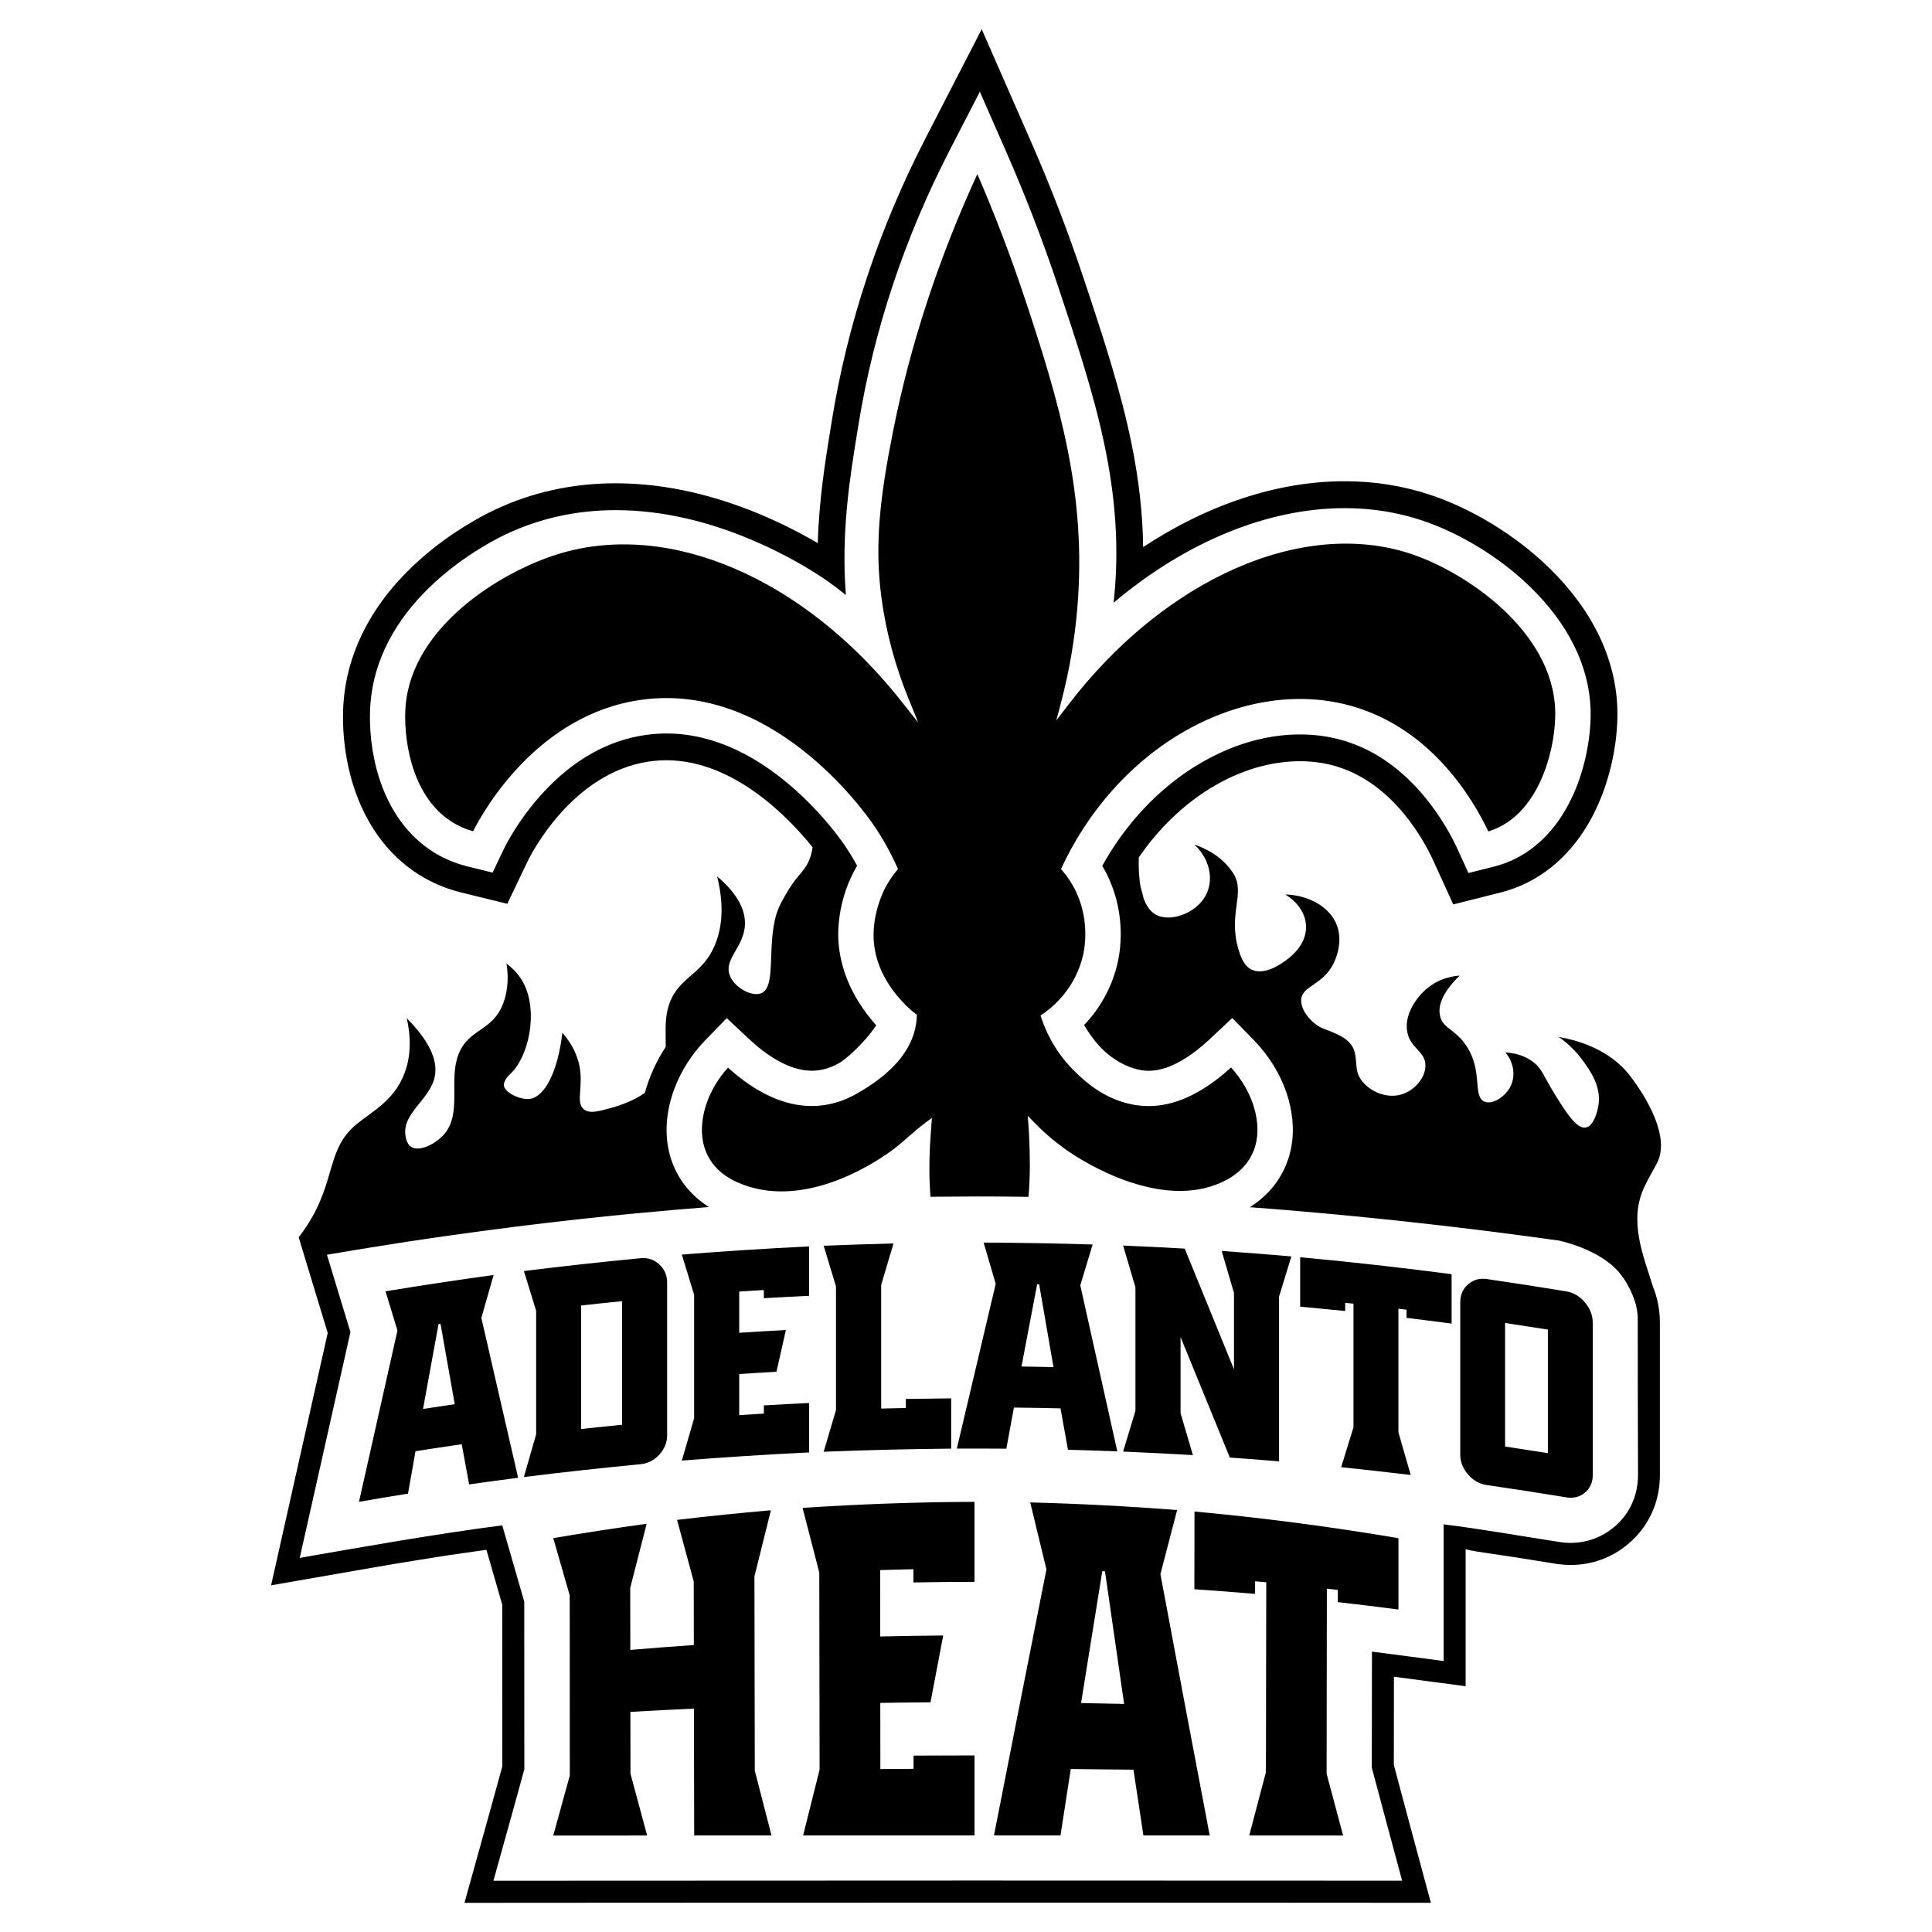
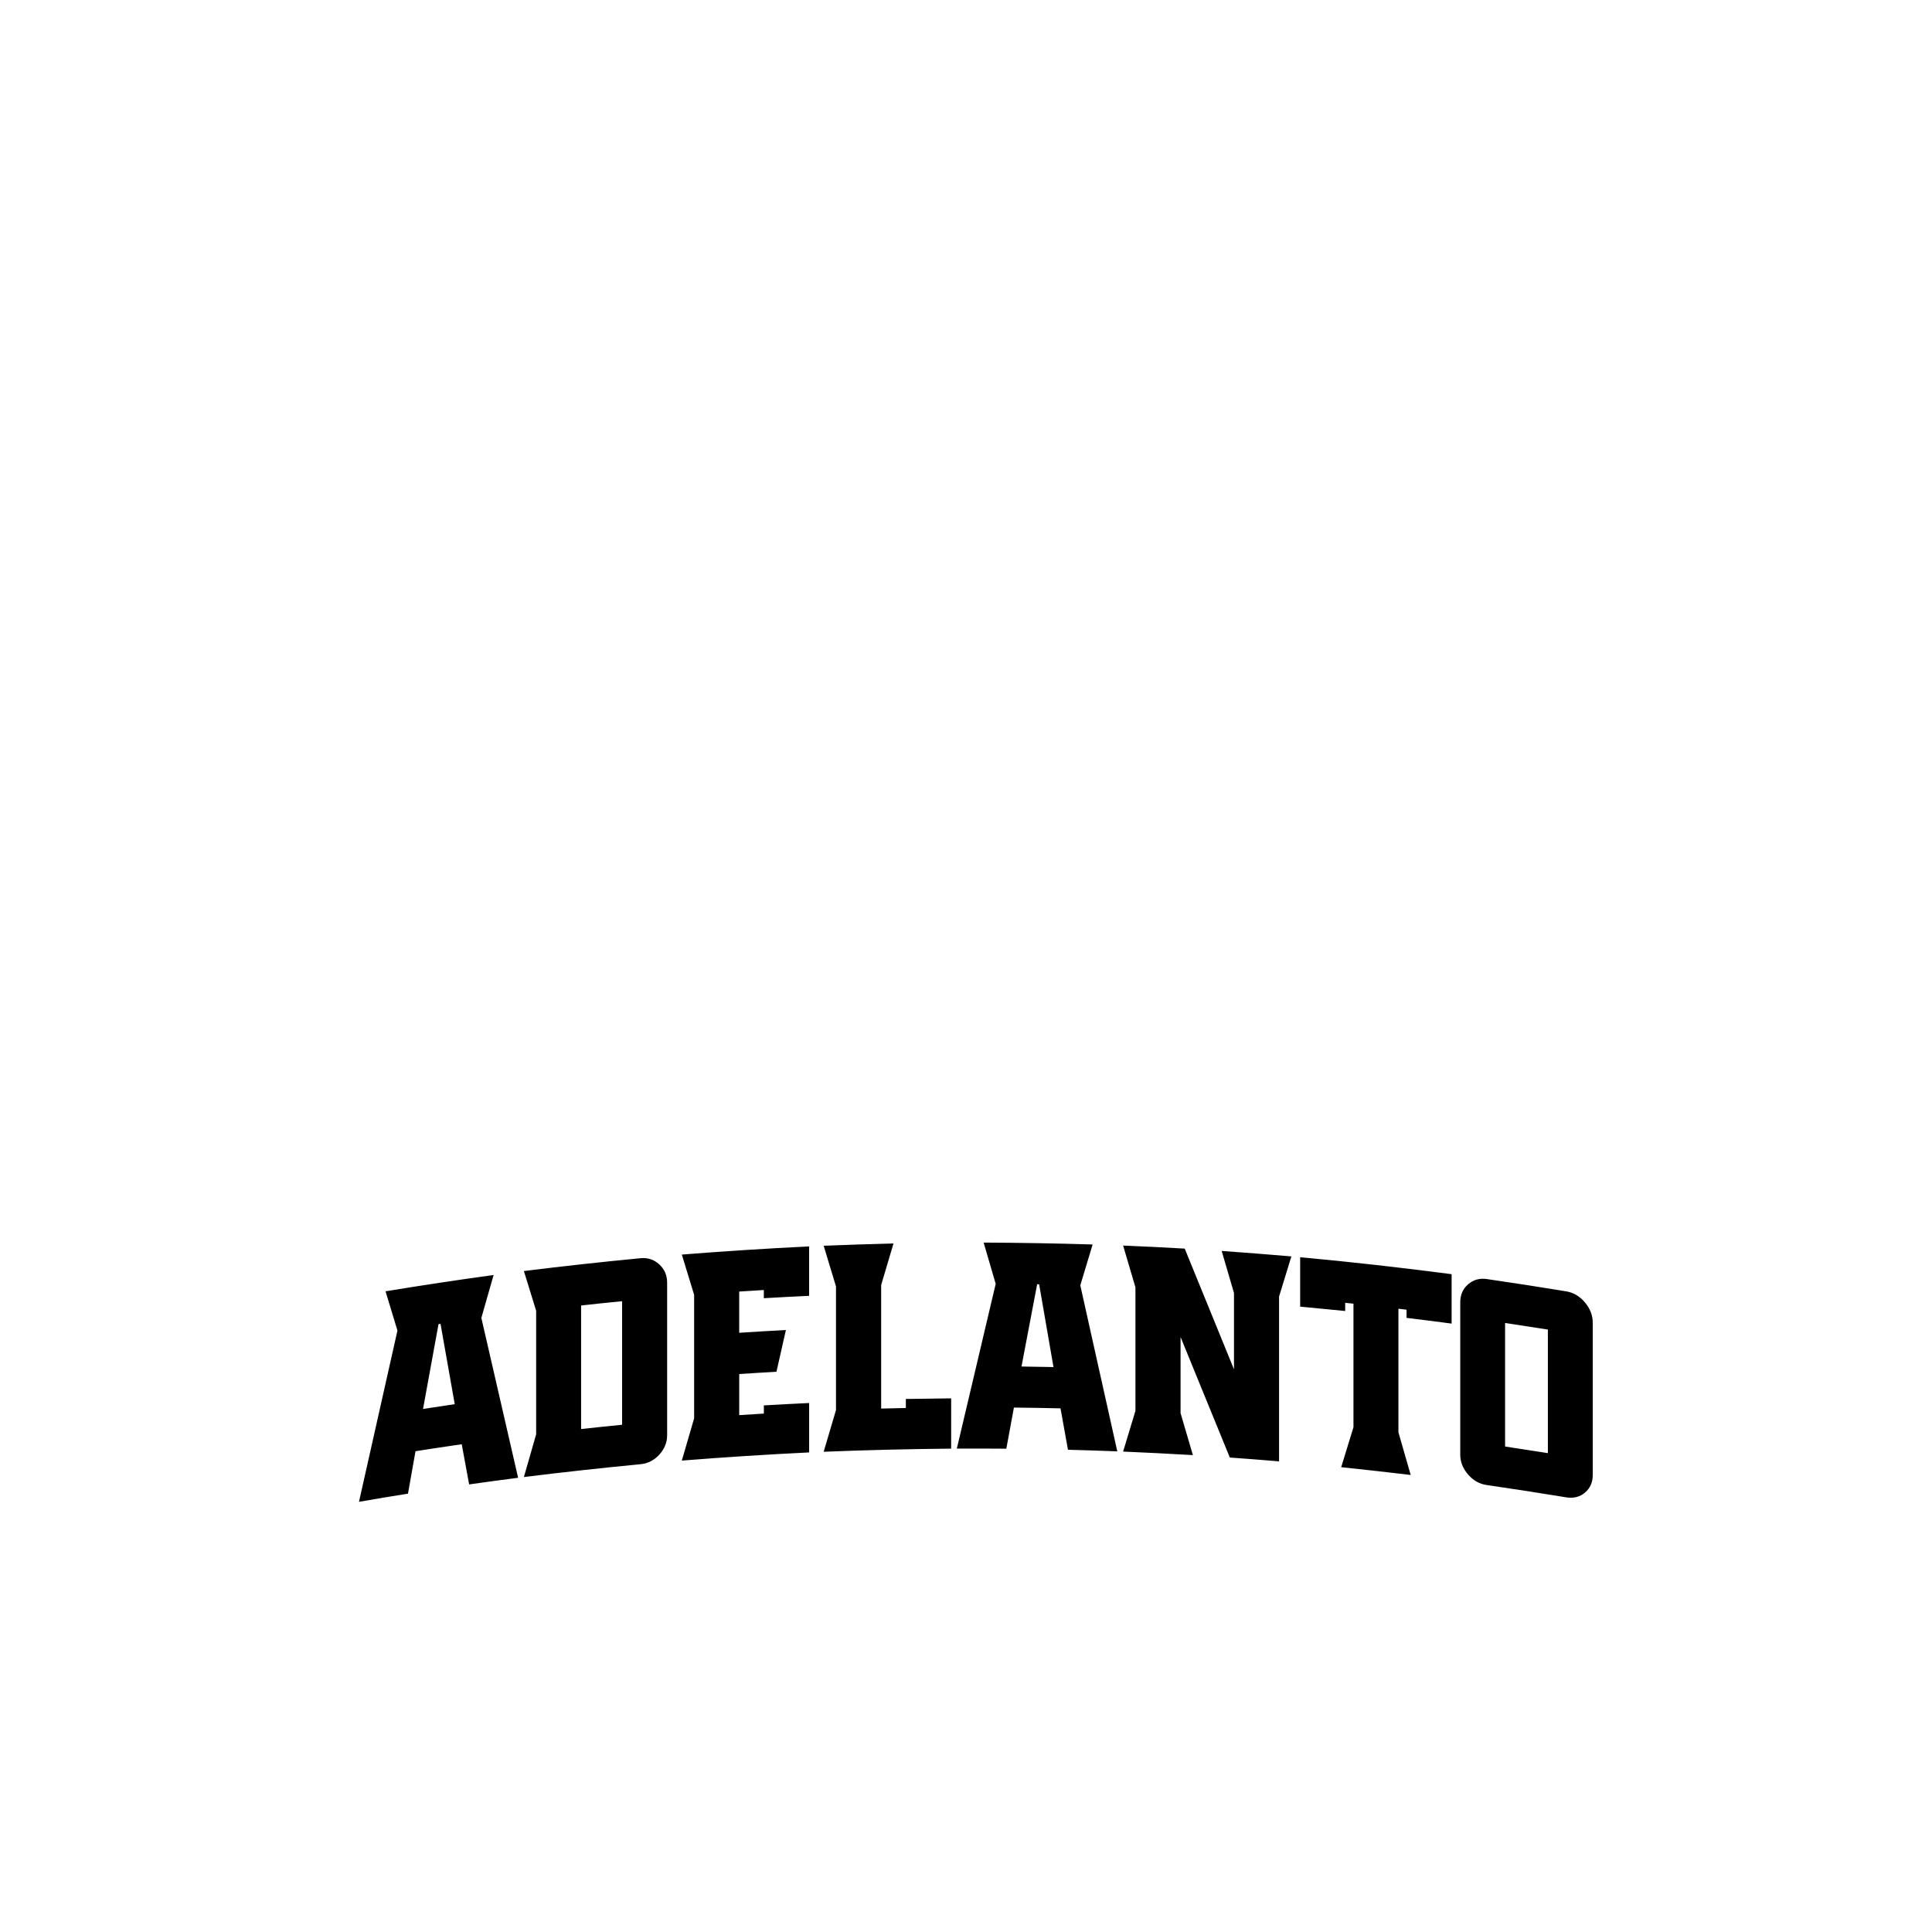
<svg xmlns="http://www.w3.org/2000/svg" id="Layer_1" data-name="Layer 1" viewBox="0 0 1000 1000">
-   <path d="M233.83,425.38c3.36,2.13,7.07,3.78,11.04,4.9,5.48-10.81,33.37-60.44,86.78-68.02,67.86-9.63,115.54,57.42,120.76,65.1,4.55,6.7,8.55,13.88,11.88,21.33l.51,1.14-.79.96c-2.21,2.69-4.15,5.6-5.76,8.65-1.1,2.08-6.55,13.11-6.06,26.19.82,21.91,18.11,36.34,21.56,39.01l.83.64-.05,1.05c-.06,1.27-.19,2.54-.38,3.78-2.14,13.65-12.57,25.81-31.02,36.15-20.72,11.61-43.62,6.88-66.32-13.66-10.21,11.26-15.27,26.09-12.94,38.27,1.8,9.39,7.9,16.66,17.66,21.03,32.71,14.65,68.99-8.44,79.33-15.87,3.28-2.36,6.4-5.07,9.41-7.69,2.73-2.38,5.56-4.83,8.54-7.07l3.56-2.66-.35,4.43c-.86,11.04-1.45,23.43-.4,36.43,1.69-.02,3.12-.04,4.28-.06,6.88-.08,13.68-.12,20.39-.12,8.82,0,17.5.07,26.06.2,1.04-11.89.68-22.02.44-28.66-.09-2.6-.24-5.22-.42-7.79l-.39-5.47,3.84,3.92c5.26,5.38,11.08,10.26,17.29,14.51,7.64,5.23,47.38,30.59,79.35,15.91,9.95-4.57,16.14-11.98,17.89-21.43,2.23-11.98-2.91-26.69-13.15-37.95-15.1,13.72-29.89,20.44-44,19.95-19.45-.66-32.3-13.37-37.13-18.15l-.29-.29c-7.5-7.4-13.27-16.72-16.71-26.96l-.48-1.43,1.23-.86c10.97-7.66,18.44-18.88,21.03-31.58.82-4.02,2.91-18.25-4.45-32.82-1.73-3.42-3.88-6.65-6.38-9.6l-.84-.99.55-1.17c14.79-31.36,38.57-56.97,66.96-72.09,27.64-14.73,57.38-18.59,83.75-10.86,40.79,11.95,62.06,48.04,69.9,64.65,2.04-.61,4.02-1.4,5.9-2.34,22.02-11.03,29.31-42.9,28.73-60.39-1.36-41.3-46.48-71.53-74.6-80.89-56.1-18.67-127.44,12.78-177.52,78.24l-6.09,7.95,2.54-9.69c4.2-16,7.02-32.48,8.37-48.98,4.77-58.05-8.98-105.04-27.45-160.45-7.11-21.32-15.29-42.72-24.34-63.67-20.07,43.68-34.73,88.34-43.57,132.81-6.7,33.72-9.84,58.74-6.01,86.88,2.37,17.42,6.97,34.63,13.68,51.15l5.3,13.05-8.74-11.04c-50.32-63.57-119.73-93.57-176.83-76.41-30.02,9.02-76.02,37.34-79.73,78.4-1.34,14.81,1.92,46.5,23.84,60.4Z" />
-   <path d="M851.06,614.48c2.71-5.74,3.63-6.85,6.55-12.38,7.09-13.44-5.29-34.08-14.1-45.51-3.44-4.46-13.55-15.79-36.72-19.88,6.03,4.24,9.96,8.79,12.42,12.17,3.77,5.19,9.46,13.01,8.22,22.67-.53,4.1-2.67,11.4-6.7,12.07-4.77.79-10.25-8.03-16.09-17.43-5.77-9.29-6.38-13.06-11.4-16.76-4.9-3.61-10.38-4.49-14.08-4.69,4.78,5.56,5.49,13.21,2.01,18.77-2.74,4.38-8.64,8.35-12.74,6.7-6.37-2.56-.71-15.63-9.38-28.82-5.81-8.84-12.22-8.86-13.7-15.63-1.63-7.47,4.48-15.22,10.17-20.79-2.9.2-9.95,1.09-16.46,6.31-5.83,4.68-12.26,13.67-10.7,22.65,1.53,8.82,9.45,10.02,9.44,17.62-.01,6.44-5.72,12.91-12.36,14.93-9.91,3-21.02-4.16-22.86-11.68-.96-3.94-.37-8.23-2.01-11.94-2.71-6.13-10.11-8.22-16.3-10.77-4.54-1.87-11.17-8.59-10.77-14.72.47-7.1,10.72-7.28,16.51-18.21.59-1.11,5.49-10.69,2.01-20.11-3.47-9.38-14.18-15.69-26.81-16.09,1,.57,9.83,5.74,10.73,15.42,1,10.79-8.75,17.59-11.4,19.44-2,1.4-10.27,7.17-16.76,4.02-3.08-1.49-4.96-4.6-6.63-10.03-5.76-18.69,3.67-29.48-2.75-39.67-5.7-9.05-14.84-13.17-20.24-15.03,7.08,6.51,9.85,15.97,7.03,23.84-4.05,11.3-18.61,16.46-26.36,12.77-3.24-1.54-5.46-4.73-6.94-8.84-.42-1.87-.92-3.78-1.5-5.71-.86-4.71-1.1-10.04-.96-15.34,20.77-30.44,52.41-49.84,83.47-49.83,6.43,0,12.65.87,18.48,2.58,30.19,8.84,46.2,39.5,50.39,48.68l10.43,22.87,24.38-6.14c4.87-1.23,9.6-2.98,14.06-5.21,16.91-8.47,30.15-23.88,38.29-44.55,5.68-14.43,8.67-31.08,8.19-45.67-.85-25.97-13.15-51.18-35.56-72.9-16.99-16.47-39.2-30.11-60.94-37.43-14.09-4.74-29.1-7.15-44.6-7.15-34.88,0-70.97,12.11-104.34,34.09-.2-17.31-2.2-34.94-6.05-53.78-5.44-26.64-13.75-52.34-24.89-85.75-7.88-23.64-17.02-47.36-27.18-70.52l-25.43-57.99-29.01,56.29c-24.12,46.8-40.46,96.04-48.57,146.35-.22,1.38-.45,2.77-.68,4.19-2.66,16.37-5.94,36.56-6.59,59.16-6.36-3.74-14.55-8.15-24.16-12.46-27.43-12.29-54.52-18.52-80.51-18.52-22.23,0-43.31,4.64-62.66,13.79-6.13,2.9-22.11,11.16-38.12,25.27-23.73,20.91-37.52,46.13-39.9,72.94-1.27,14.31.54,30.52,4.96,44.46,6.38,20.13,18.04,36.02,33.71,45.96,6.74,4.28,14.2,7.43,22.15,9.39l23.82,5.85,10.59-22.13c.89-1.87,22.34-45.77,63.01-51.54,2.93-.42,5.9-.63,8.82-.63,35.44,0,64.25,30.88,75.62,45.05-.39,2.53-1,5.34-2.6,8.4-1.91,3.65-4.54,5.86-7.98,10.71,0,0-2.41,3.31-5.84,9.84-8.66,16.47-1.46,42.21-9.8,46.42-4.87,2.46-14.49-2.71-16.77-9.38-2.91-8.5,7.78-14.56,7.97-26.41.11-6.64-3.08-14.9-14.43-24.55,4.39,17.47,1.74,29-1.45,36.27-6.97,15.89-19.87,15.86-24.09,32.45-1.6,6.3-.98,13.03-1.05,19.57-4.89,7.46-8.53,15.51-10.78,23.73-5.33,3.89-12.02,6.37-18.47,8.12-5.31,1.44-10.27,2.91-13.24.35-4.26-3.67.09-11.59-2.23-22.66-1.62-7.73-5.74-13.4-8.79-16.85-2.19,19.41-8.84,33.27-16.99,34.23-5.19.61-14.27-3.89-13.22-7.94.55-2.14,1.99-3.85,2.89-4.63,9.92-8.75,15.04-32.52,7.21-47.42-1.4-2.66-3.94-6.44-8.81-10.07.84,5.17,1.33,13.02-1.9,21.15-5.66,14.2-17.74,12.41-22.97,25.95-5.11,13.22,1.93,30.35-7.27,41.13-4.3,5.03-12.71,9.32-17.01,6.76-2.31-1.38-2.86-4.41-3.07-5.64-2.03-12.05,12.65-18.69,15.1-30.83,1.35-6.68-.72-16.39-14.47-30.2,1.73,7.7,2.97,19.05-1.89,30.2-5.55,12.75-15.93,18-23.88,24.45-17.2,13.94-9.79,31.68-29.49,57.79-.3.4-.54.72-.7.92,3.85,12.67,7.69,25.34,11.54,38.02,1.17,3.84,2.33,7.68,3.5,11.51-5.99,26.62-12,53.38-17.89,79.69l-11.42,50.92,51.41-8.95c8.23-1.43,16.6-2.83,24.87-4.15l15.52-2.48,15.53-2.21c1.37-.2,2.75-.39,4.12-.58l1.04,3.58c2.37,8.17,4.77,16.51,7.16,24.85l.04,83.63c-2.32,8.49-4.72,17.18-7.29,26.43l-12.31,44.23,45.91-.03c16.2-.01,32.39-.02,48.59-.03h7.28s17.06-.01,17.06-.01c13.34,0,26.67-.01,40.01-.02h12.3s4.07,0,4.07,0c29.57,0,59.14-.01,88.7-.01h44.5s19.87,0,19.87,0h23.03s34.32.02,34.32.02h13.11s7.35,0,7.35,0c16.2,0,32.39.02,48.59.03l45.52.03-11.85-43.96c-2.32-8.62-4.73-17.63-7.33-27.43l.06-45.62,37.11,4.91v-39.77s0-18.46,0-18.46v-12.68s.06,0,.06,0c1.88.5,3.8.91,5.75,1.19,13.45,1.96,27.07,4.07,40.5,6.28,2.68.44,5.38.67,8.04.67,11.03,0,21.31-3.75,29.74-10.83,10.62-8.93,16.46-21.61,16.46-35.72v-78.89c0-6.54-1.25-12.87-3.66-18.81-4.79-15.63-12.67-33.82-4.45-51.24ZM835.37,790.43c-6.31,5.38-14.31,8.16-22.48,8.16-2.05,0-4.11-.18-6.16-.53-19.62-3-39.8-6.63-59.51-9.06,0,18.87,0,51.98,0,70.75-7.65-1-29.75-3.97-37.1-4.87l-.08,60.06c4.8,18.16,10.92,40.72,15.7,58.5-73.57-.05-147.25-.07-220.96-.07-83.17,0-166.37.03-249.38.1,4.55-16.45,11.7-41.86,15.99-57.73,0,0-.04-86.76-.04-86.76-3.68-12.89-7.68-26.62-11.39-39.46-33.68,4.35-71.21,10.95-104.82,16.85,8.55-38.14,17.66-78.75,26.24-116.89-2.9-9.71-9.18-30-12.16-40.03,8.11-1.39,20.51-3.48,35.65-5.82,1.69-.26,3.37-.52,5.05-.78.56-.09,1.12-.17,1.69-.26,1.11-.17,2.21-.34,3.31-.5.68-.1,1.36-.2,2.05-.3.98-.15,1.95-.29,2.92-.43.72-.11,1.44-.21,2.16-.32.93-.14,1.85-.27,2.77-.41.72-.1,1.44-.21,2.16-.31.91-.13,1.83-.26,2.74-.39.74-.11,1.47-.21,2.21-.31.87-.12,1.75-.25,2.62-.37.76-.11,1.51-.21,2.27-.32.84-.12,1.69-.23,2.53-.35.75-.1,1.51-.21,2.26-.31.85-.12,1.7-.23,2.54-.35.72-.1,1.45-.2,2.17-.29.86-.12,1.72-.23,2.58-.35.71-.1,1.43-.19,2.14-.29.86-.11,1.72-.23,2.57-.34.69-.09,1.38-.18,2.06-.27.86-.11,1.72-.22,2.57-.33.69-.09,1.38-.18,2.06-.27.87-.11,1.74-.22,2.6-.33.64-.08,1.29-.16,1.93-.25.93-.12,1.86-.23,2.79-.35.57-.07,1.15-.14,1.72-.22,1.03-.13,2.06-.25,3.08-.38.46-.06.92-.11,1.38-.17,2.96-.36,5.89-.71,8.79-1.06.44-.05.87-.1,1.31-.15,1.03-.12,2.05-.24,3.07-.36.46-.05.92-.11,1.38-.16.96-.11,1.92-.22,2.88-.33.53-.06,1.05-.12,1.58-.18.9-.1,1.79-.2,2.68-.3.5-.06,1-.11,1.51-.17.91-.1,1.81-.2,2.71-.3.5-.05.99-.11,1.48-.16.89-.1,1.78-.19,2.67-.29.49-.05.97-.1,1.46-.16.89-.1,1.77-.19,2.64-.28.47-.05.94-.1,1.41-.15.9-.09,1.8-.19,2.69-.28.43-.05.87-.09,1.3-.13.92-.1,1.84-.19,2.76-.28.39-.04.78-.08,1.16-.12.95-.1,1.9-.19,2.84-.29.36-.04.72-.07,1.07-.11.99-.1,1.97-.2,2.95-.29.29-.03.58-.06.87-.09,1.12-.11,2.22-.22,3.32-.32.14-.01.28-.03.41-.04,13.97-1.35,26.74-2.43,38.18-3.32-.68-.43-1.34-.87-1.99-1.33-.05-.03-.1-.07-.14-.1-3.22-2.27-6.08-4.85-8.56-7.7-.12-.14-.24-.27-.35-.4-.39-.46-.77-.93-1.14-1.4-.16-.2-.32-.41-.48-.62-.34-.45-.67-.9-.99-1.36-.17-.25-.34-.5-.5-.75-.3-.44-.6-.89-.88-1.34-.18-.29-.35-.6-.52-.89-.41-.7-.8-1.4-1.17-2.12-.22-.44-.45-.87-.66-1.31-.17-.35-.32-.7-.47-1.06-.2-.45-.4-.9-.59-1.36-.14-.35-.27-.7-.41-1.05-.18-.49-.36-.98-.53-1.47-.11-.33-.23-.67-.33-1.01-.17-.56-.33-1.12-.49-1.69-.08-.29-.16-.57-.23-.86-.22-.86-.41-1.73-.58-2.62-1.84-9.6-.79-20.13,3.02-30.44,3.46-9.37,9.03-18.16,16.11-25.45l11.13-11.44,11.66,10.91c7.95,7.44,20.02,16.31,32.37,16.31,4.75,0,9.32-1.27,13.99-3.89,2.61-1.46,7.9-5.83,13.35-11.97,2.67-3,4.62-5.58,6.01-7.64-4.84-5.43-8.83-11.12-11.91-16.97-4.59-8.71-7.18-17.83-7.71-27.09-.25-4.3-.39-19.58,8.15-35.74.5-.94,1.02-1.87,1.56-2.79-1.94-3.61-4.07-7.11-6.35-10.47-.08-.11-.17-.25-.27-.4-.02-.04-.05-.07-.08-.11-.09-.13-.19-.28-.3-.43-.03-.04-.05-.07-.08-.11-.14-.2-.29-.41-.45-.63-.02-.03-.04-.05-.06-.08-.15-.2-.3-.42-.47-.65-.04-.06-.08-.11-.12-.17-.19-.26-.39-.53-.6-.82,0,0,0,0,0,0-.22-.3-.46-.62-.7-.94-.04-.05-.08-.11-.12-.16-.22-.29-.44-.59-.68-.9-.04-.05-.08-.1-.12-.15-.55-.72-1.16-1.5-1.81-2.32-.05-.06-.09-.12-.14-.18-.32-.39-.64-.8-.98-1.21-.01-.02-.03-.03-.04-.05-.37-.45-.75-.91-1.14-1.38-.02-.02-.04-.04-.05-.06-.36-.43-.73-.87-1.11-1.32-.06-.07-.11-.13-.17-.2-.81-.95-1.67-1.94-2.57-2.95-.06-.07-.13-.14-.19-.21-.41-.46-.82-.92-1.25-1.38-.06-.06-.11-.12-.17-.19-.49-.53-.98-1.06-1.49-1.6,0,0,0,0,0,0h0c-16.05-17.08-43.46-39.4-77.1-39.4-3.57,0-7.2.26-10.77.76-19.62,2.78-37.57,12.9-53.33,30.07-12.46,13.56-19.06,26.73-20.26,29.23l-5.71,11.94-12.85-3.16c-6.49-1.59-12.55-4.16-18.02-7.63-12.88-8.16-22.53-21.45-27.91-38.43-3.89-12.26-5.47-26.49-4.36-39.04,4.74-53.38,59.24-81.74,70.12-86.88,17.48-8.27,36.57-12.46,56.73-12.46,24.02,0,49.2,5.82,74.83,17.31,19.11,8.56,32.1,17.46,35.62,19.99,2.97,2.13,5.87,4.34,8.7,6.63-2.53-32.44,2.1-60.89,5.82-83.76.23-1.42.46-2.82.68-4.2,7.87-48.85,23.75-96.7,47.2-142.19l15.65-30.37,13.72,31.29c9.98,22.76,18.97,46.09,26.72,69.33,18.86,56.56,35.21,105.61,28.8,163.86,37.15-31.26,79.37-48.92,119.65-48.92,13.99,0,27.51,2.16,40.17,6.42,19.84,6.68,40.15,19.16,55.71,34.24,19.77,19.17,30.61,41.09,31.34,63.38.41,12.58-2.29,27.58-7.23,40.13-6.87,17.44-17.79,30.31-31.59,37.22-3.55,1.78-7.33,3.18-11.23,4.16l-13.16,3.31-5.63-12.34c-4.81-10.54-23.28-45.75-59.12-56.25-7.1-2.08-14.63-3.14-22.39-3.14-28.63,0-57.54,14.09-79.91,37.38h0s0,0,0,0c-1.03,1.07-2.04,2.16-3.03,3.27-.18.2-.35.4-.53.6-.82.92-1.63,1.84-2.42,2.79-.25.3-.5.6-.75.9-.71.85-1.41,1.71-2.1,2.58-.29.37-.58.73-.87,1.1-.64.82-1.27,1.65-1.9,2.49-.31.41-.61.82-.92,1.24-.59.82-1.18,1.64-1.76,2.47-.31.44-.62.88-.92,1.33-.57.83-1.12,1.68-1.67,2.53-.29.45-.59.9-.88,1.35-.57.9-1.13,1.82-1.69,2.74-.25.4-.5.8-.74,1.21-.79,1.33-1.56,2.67-2.31,4.03.78,1.31,1.52,2.65,2.21,4.02,9.75,19.29,7.48,37.7,6.05,44.72-2.59,12.73-8.74,24.33-17.7,33.7,2.5,4.06,5.16,7.85,8.05,10.96,7,7.53,16.46,12.39,24.7,12.67.26,0,.53.01.79.01,11.63,0,23.57-8.91,31.55-16.39l11.65-10.92,11.14,11.43c15.38,15.78,22.81,37.04,19.38,55.48-.17.89-.36,1.77-.57,2.63-.07.29-.16.58-.23.87-.15.57-.31,1.13-.48,1.69-.11.35-.22.69-.34,1.03-.16.49-.33.98-.51,1.46-.14.37-.28.73-.42,1.09-.18.45-.37.88-.56,1.32-.17.38-.33.76-.5,1.13-.19.4-.39.78-.59,1.17-.83,1.63-1.75,3.2-2.77,4.72-.13.2-.26.4-.4.6-.35.5-.71.99-1.08,1.48-.14.18-.27.36-.41.54-.39.5-.8,1-1.21,1.49-.11.13-.22.26-.33.39-.46.53-.93,1.05-1.41,1.56-.02.02-.03.03-.05.05-2.78,2.91-5.97,5.51-9.55,7.79h0c8.3.62,17.2,1.33,26.67,2.15.23.02.47.04.7.06,4.57.4,9.28.82,14.12,1.26.33.03.66.06.99.09,4.77.44,9.67.91,14.69,1.41.43.04.86.09,1.29.13,4.97.5,10.06,1.02,15.27,1.57.52.05,1.03.11,1.55.16,5.17.55,10.45,1.13,15.85,1.74.61.07,1.22.14,1.82.21,2.68.3,5.38.61,8.11.93.02,0,.03,0,.05,0,2.73.32,5.49.65,8.27.98.67.08,1.34.16,2.02.24,2.76.33,5.54.67,8.36,1.02.04,0,.09.01.13.02,2.83.35,5.7.72,8.58,1.08.72.09,1.44.18,2.16.28,2.87.37,5.76.74,8.69,1.13.04,0,.08.01.13.02,2.94.39,5.92.79,8.91,1.19.76.1,1.52.21,2.29.31,3.02.41,6.05.83,9.12,1.26,0,0,21.16,4.19,31.56,16.8,6.58,7.98,8.6,17,8.6,17,.51,2.26.72,4.19.82,5.58,0,13.81,0,27.63.03,41.44.03,13.51.07,27.02.12,40.53,0,10.69-4.41,20.28-12.4,27Z" />
-   <path d="M359.31,950.05c-.04-21.89-.08-43.78-.12-65.68-10.97.5-21.94,1.07-32.9,1.69.01,10.65.03,21.3.04,31.95,2.89,10.68,5.77,21.36,8.63,32.05-16.2,0-32.4.02-48.6.03,2.88-10.36,5.74-20.73,8.57-31.11-.01-31.06-.03-62.13-.04-93.2-2.83-9.89-5.67-19.77-8.53-29.65,16.08-2.73,32.19-5.21,48.35-7.43-2.82,11.08-5.66,22.16-8.51,33.23.02,10.69.03,21.37.05,32.06,10.95-.92,21.91-1.77,32.88-2.52-.02-10.97-.04-21.93-.06-32.9-2.86-10.63-5.74-21.26-8.63-31.88,16.17-1.92,32.36-3.57,48.58-4.97-2.84,11.43-5.68,22.85-8.53,34.28.06,33.5.12,66.99.19,100.49,2.89,11.17,5.77,22.35,8.64,33.53-13.34,0-26.68,0-40.01.02ZM504.4,950.02c-29.57,0-59.14,0-88.71.01,2.85-11.35,5.69-22.7,8.53-34.05-.05-34.01-.1-68.02-.16-102.02-2.87-11.16-5.76-22.32-8.65-33.47,29.64-1.98,59.28-3.02,88.99-3.14,0,13.81,0,27.61,0,41.42-10.54,0-21.08.11-31.62.31,0-2.74,0-4.11,0-6.85-6.88.14-10.33.23-17.21.44.01,11.46.02,22.91.03,34.37,10.86-.25,21.73-.43,32.6-.51-2.2,11.53-4.39,23.05-6.58,34.58-8.66.06-17.32.16-25.98.3.01,11.42.02,22.83.03,34.25,6.87-.05,10.31-.08,17.18-.11,0-2.74,0-4.11,0-6.85,10.52-.06,21.04-.1,31.56-.1,0,13.81,0,27.61,0,41.42ZM548.91,950.02c-11.48,0-22.95,0-34.43,0,9-45.91,18.04-91.81,27.15-137.69-2.79-11.56-5.59-23.11-8.39-34.67,25.39.65,50.72,1.96,76.04,3.94-2.9,11.05-5.78,22.11-8.65,33.17,8.43,45.11,16.92,90.2,25.52,135.27-11.44,0-22.88,0-34.33-.01-1.71-11.35-3.43-22.69-5.14-34.04-10.82-.14-21.63-.25-32.45-.34-1.78,11.46-3.55,22.91-5.32,34.37ZM559.56,881.49c7.43.14,14.85.29,22.28.46-3.3-22.88-6.6-45.76-9.9-68.64-.56-.02-.84-.04-1.4-.06-3.67,22.74-7.33,45.49-10.98,68.24ZM646.6,950.05c2.87-10.93,5.74-21.86,8.64-32.79.06-32.75.12-65.51.18-98.26-2.31-.22-3.47-.33-5.78-.54,0,2.62,0,3.92-.01,6.54-10.47-.91-20.95-1.71-31.43-2.42.02-13.41.05-26.82.07-40.22,35.38,3.26,70.54,7.86,105.57,13.81,0,12.31,0,24.62,0,36.92-10.45-1.38-20.92-2.65-31.39-3.83,0-2.53,0-3.79,0-6.32-2.27-.27-3.4-.4-5.67-.66-.04,31.94-.09,63.87-.13,95.81,2.83,10.67,5.67,21.33,8.54,31.98-16.2,0-32.4-.02-48.6-.03Z" />
  <path d="M211.16,773.11c-8.46,1.35-16.91,2.76-25.35,4.23,6.63-29.55,13.26-59.1,19.91-88.64-2.06-6.77-4.11-13.55-6.17-20.32,18.61-3.06,37.26-5.87,55.94-8.44-2.11,7.4-4.23,14.81-6.34,22.21,6.35,27.58,12.69,55.16,19.03,82.75-8.46,1.09-16.92,2.23-25.36,3.43-1.28-6.93-2.55-13.86-3.83-20.79-7.98,1.15-15.96,2.36-23.92,3.61-1.3,7.32-2.6,14.64-3.9,21.96ZM218.95,729.28c6.56-1.02,9.85-1.52,16.42-2.48-2.45-13.86-4.91-27.72-7.36-41.59-.41.06-.62.09-1.03.16-2.68,14.64-5.35,29.27-8.02,43.91ZM331.54,757.87c-20.16,1.93-40.28,4.15-60.38,6.65,2.11-7.38,4.23-14.76,6.35-22.13v-63.95c-2.11-6.85-4.23-13.7-6.35-20.55,20.1-2.5,40.22-4.71,60.38-6.65,3.75-.35,6.98.72,9.7,3.21,2.71,2.49,4.07,5.64,4.07,9.46v78.89c0,3.77-1.35,7.13-4.03,10.09-2.69,2.96-5.93,4.62-9.73,4.97ZM300.78,739.67c7.07-.78,14.14-1.52,21.22-2.22v-63.95c-7.08.69-14.15,1.43-21.22,2.22v63.95ZM418.8,751.77c-21.99,1.07-43.95,2.48-65.89,4.23,2.12-7.28,4.25-14.57,6.37-21.85v-63.95c-2.12-6.94-4.25-13.89-6.37-20.83,21.95-1.75,43.9-3.16,65.89-4.23v25.58c-7.81.36-15.63.77-23.44,1.23v-4.24c-5.1.3-7.65.46-12.75.8v21.34c8.05-.53,16.11-1.01,24.17-1.43-1.63,7.2-3.26,14.4-4.89,21.61-6.43.35-12.85.74-19.27,1.17v21.27c5.1-.34,7.65-.5,12.75-.8v-4.24c7.81-.46,15.62-.87,23.44-1.23v25.58ZM492.31,749.81c-22,.2-43.99.74-65.98,1.62,2.13-7.2,4.25-14.4,6.38-21.6v-63.95c-2.13-7.03-4.25-14.05-6.38-21.08,12.04-.48,24.09-.88,36.14-1.18-2.13,7.17-4.26,14.33-6.38,21.5v63.95c5.11-.13,7.66-.19,12.77-.29v-4.68c7.82-.13,15.64-.24,23.46-.31v26.02ZM520.86,749.84c-8.54-.07-17.07-.09-25.61-.04,6.7-28.43,13.41-56.86,20.12-85.28-2.08-7.12-4.16-14.24-6.24-21.36,18.81.08,37.61.41,56.41.98-2.13,7.05-4.26,14.1-6.38,21.14,6.39,28.65,12.77,57.29,19.15,85.94-8.51-.34-17.02-.61-25.53-.83-1.29-7.14-2.57-14.29-3.86-21.43-8.04-.19-16.08-.33-24.12-.41-1.31,7.1-2.62,14.2-3.93,21.3ZM528.73,707.31c6.62.08,9.93.14,16.55.28-2.47-14.28-4.95-28.55-7.42-42.83-.42,0-.62-.01-1.04-.02-2.7,14.19-5.4,28.37-8.09,42.56ZM636.56,754.42c-8.48-20.8-16.98-41.59-25.5-62.38v39.41c2.13,7.24,4.25,14.48,6.38,21.71-12.04-.7-24.07-1.31-36.12-1.83,2.13-7.02,4.25-14.04,6.38-21.07v-63.95c-2.13-7.2-4.25-14.41-6.38-21.61,10.63.44,21.27.96,31.89,1.58,8.52,20.82,17.02,41.65,25.5,62.48v-39.48c-2.12-7.26-4.25-14.53-6.37-21.79,12.03.85,24.05,1.79,36.07,2.83-2.12,6.93-4.24,13.86-6.37,20.79v85.29c-8.49-.72-16.98-1.38-25.48-1.98ZM694.19,759.41c2.12-6.89,4.24-13.79,6.36-20.68v-63.95c-1.72-.18-2.57-.27-4.29-.45v4.24c-7.77-.78-15.53-1.54-23.3-2.26v-25.58c26.19,2.43,52.31,5.36,78.39,8.78,0,8.53,0,17.05,0,25.58-7.77-1.04-15.54-2.02-23.32-2.96v-4.24c-1.68-.2-2.53-.3-4.21-.5v63.95c2.12,7.37,4.23,14.73,6.35,22.1-11.99-1.43-23.98-2.78-35.98-4.03ZM769.53,768.66c-3.73-.54-6.95-2.35-9.65-5.45-2.7-3.1-4.05-6.53-4.05-10.3,0-26.3,0-52.59,0-78.89,0-3.82,1.35-6.91,4.05-9.26,2.7-2.35,5.92-3.26,9.65-2.73,13.73,2,27.44,4.12,41.13,6.37,3.77.63,7,2.54,9.7,5.73,2.69,3.19,4.04,6.7,4.04,10.51v78.89c0,3.77-1.35,6.78-4.04,9.04-2.69,2.26-5.92,3.08-9.7,2.45-13.69-2.25-27.4-4.37-41.13-6.37ZM779.03,748.71c7.39,1.12,14.77,2.26,22.15,3.43,0-21.32,0-42.63,0-63.95-7.38-1.17-14.76-2.32-22.15-3.43v63.95Z" />
</svg>